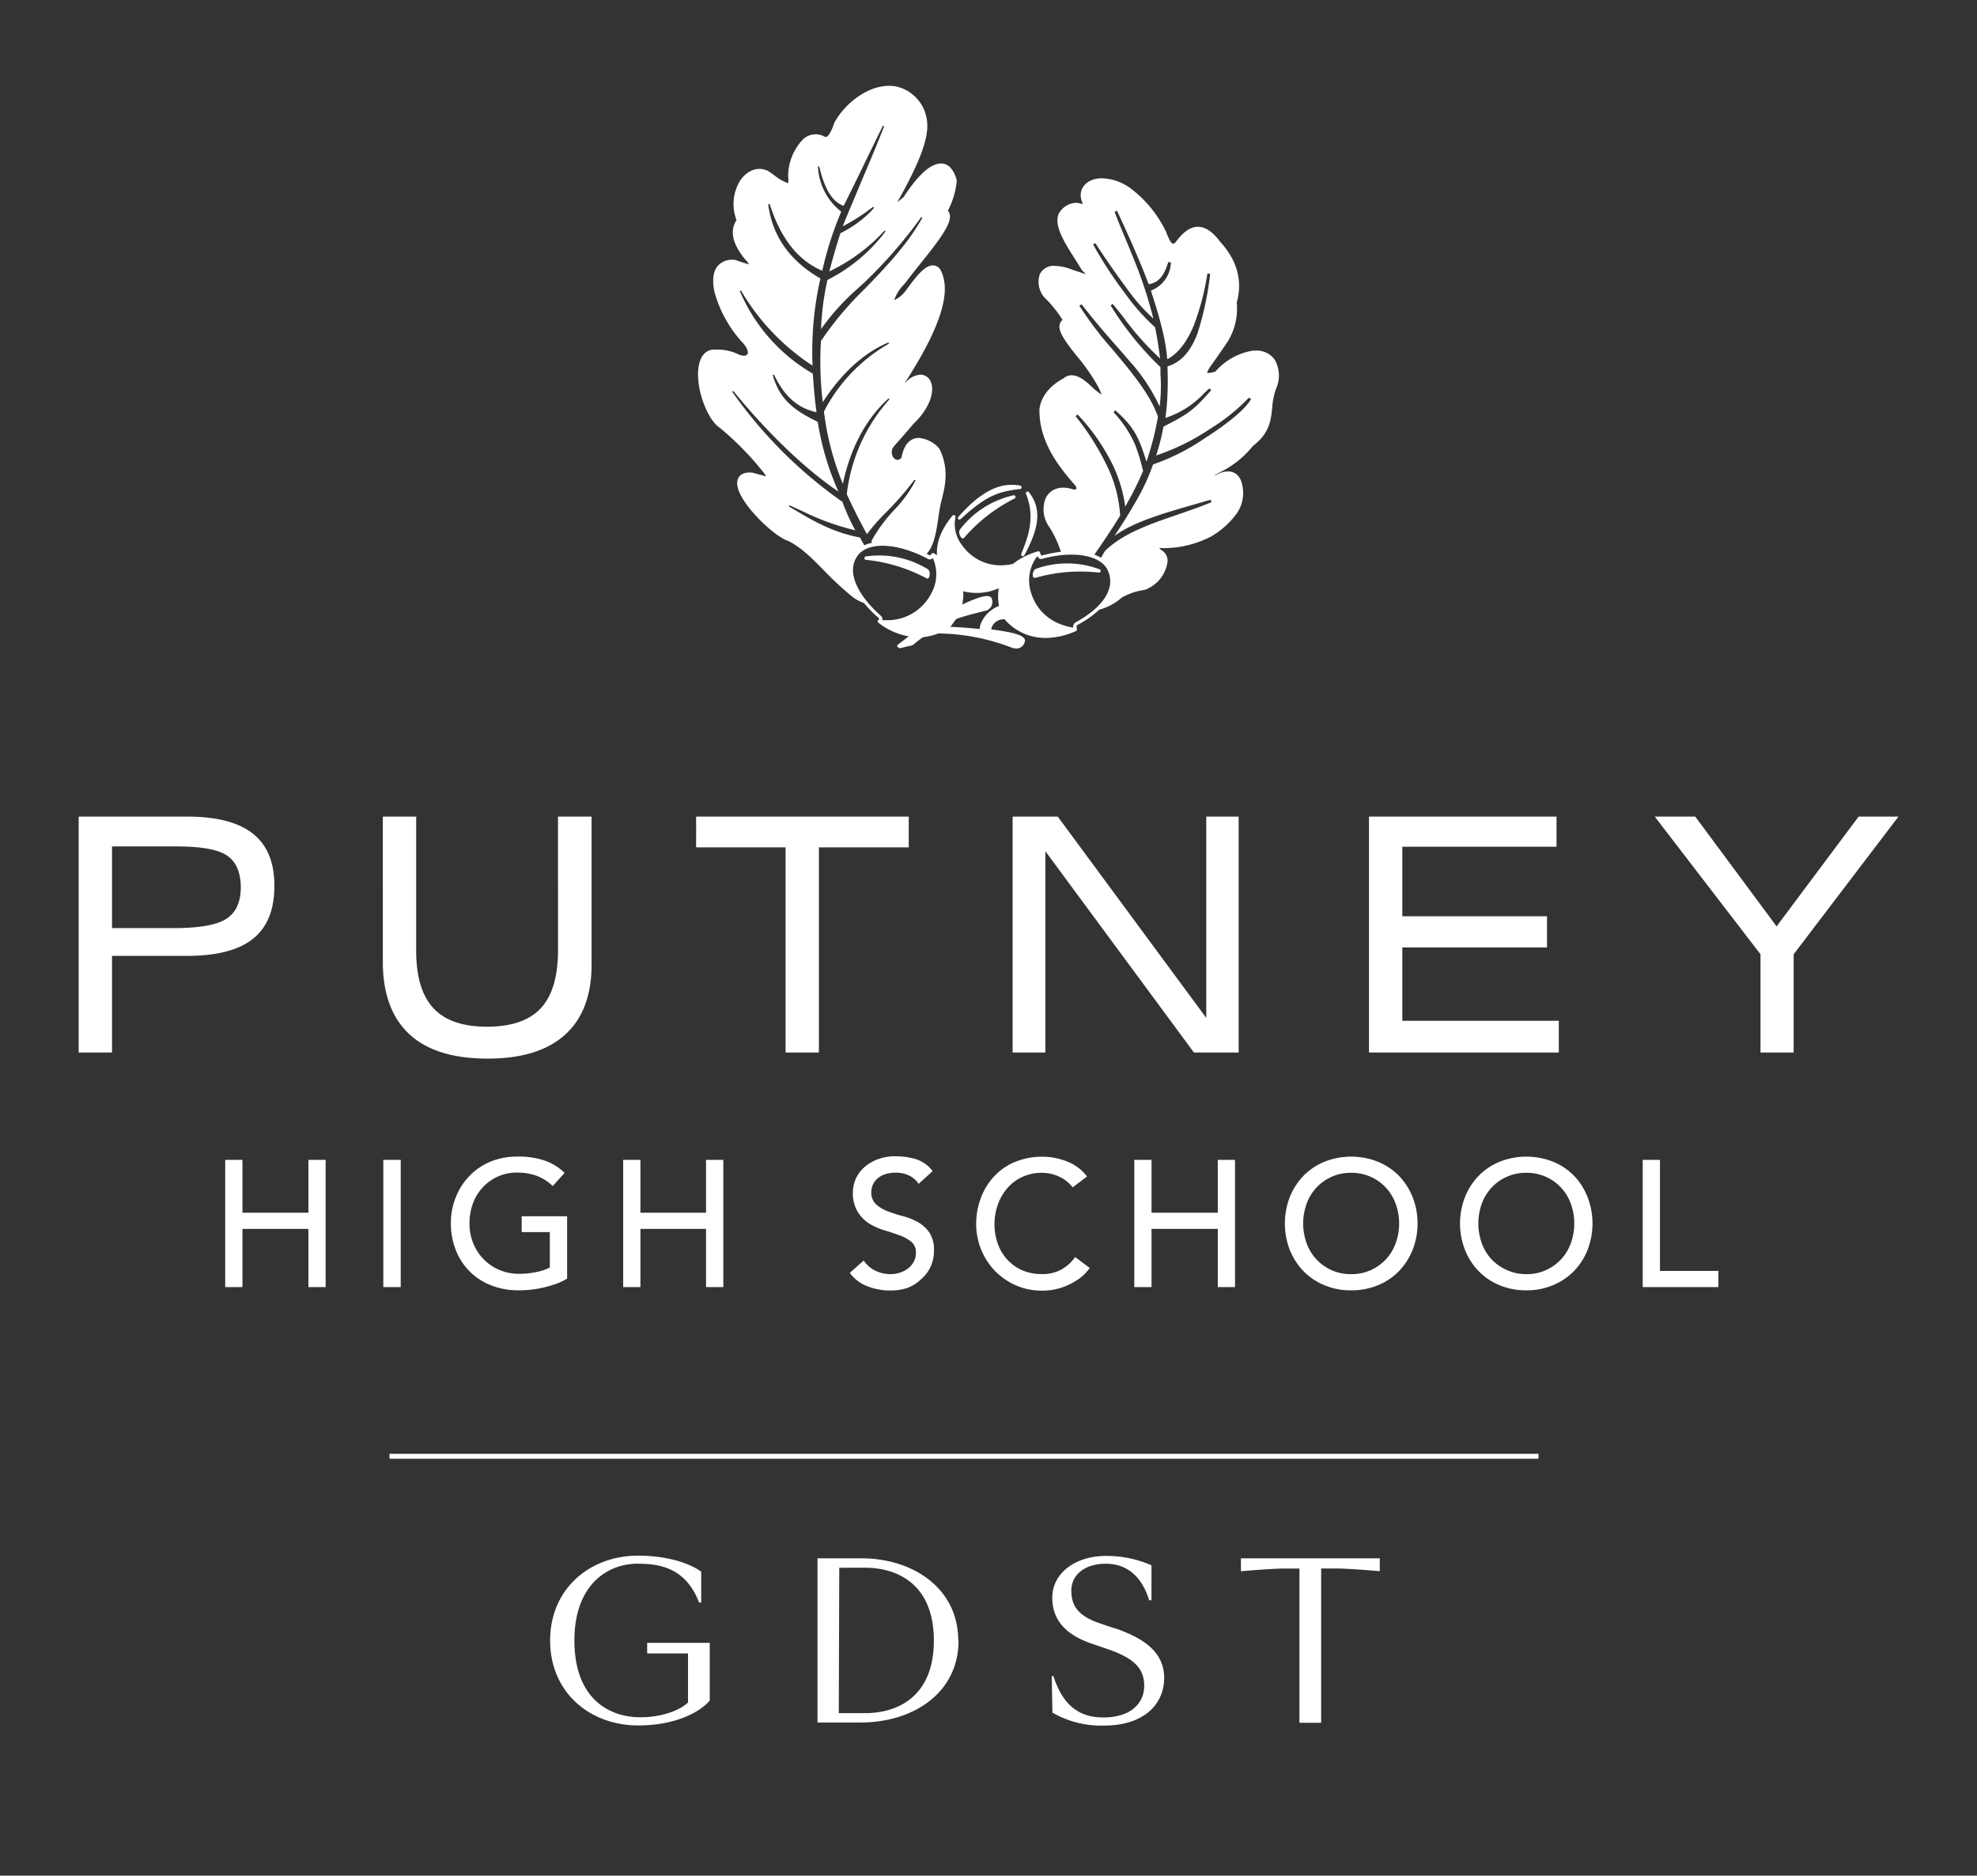
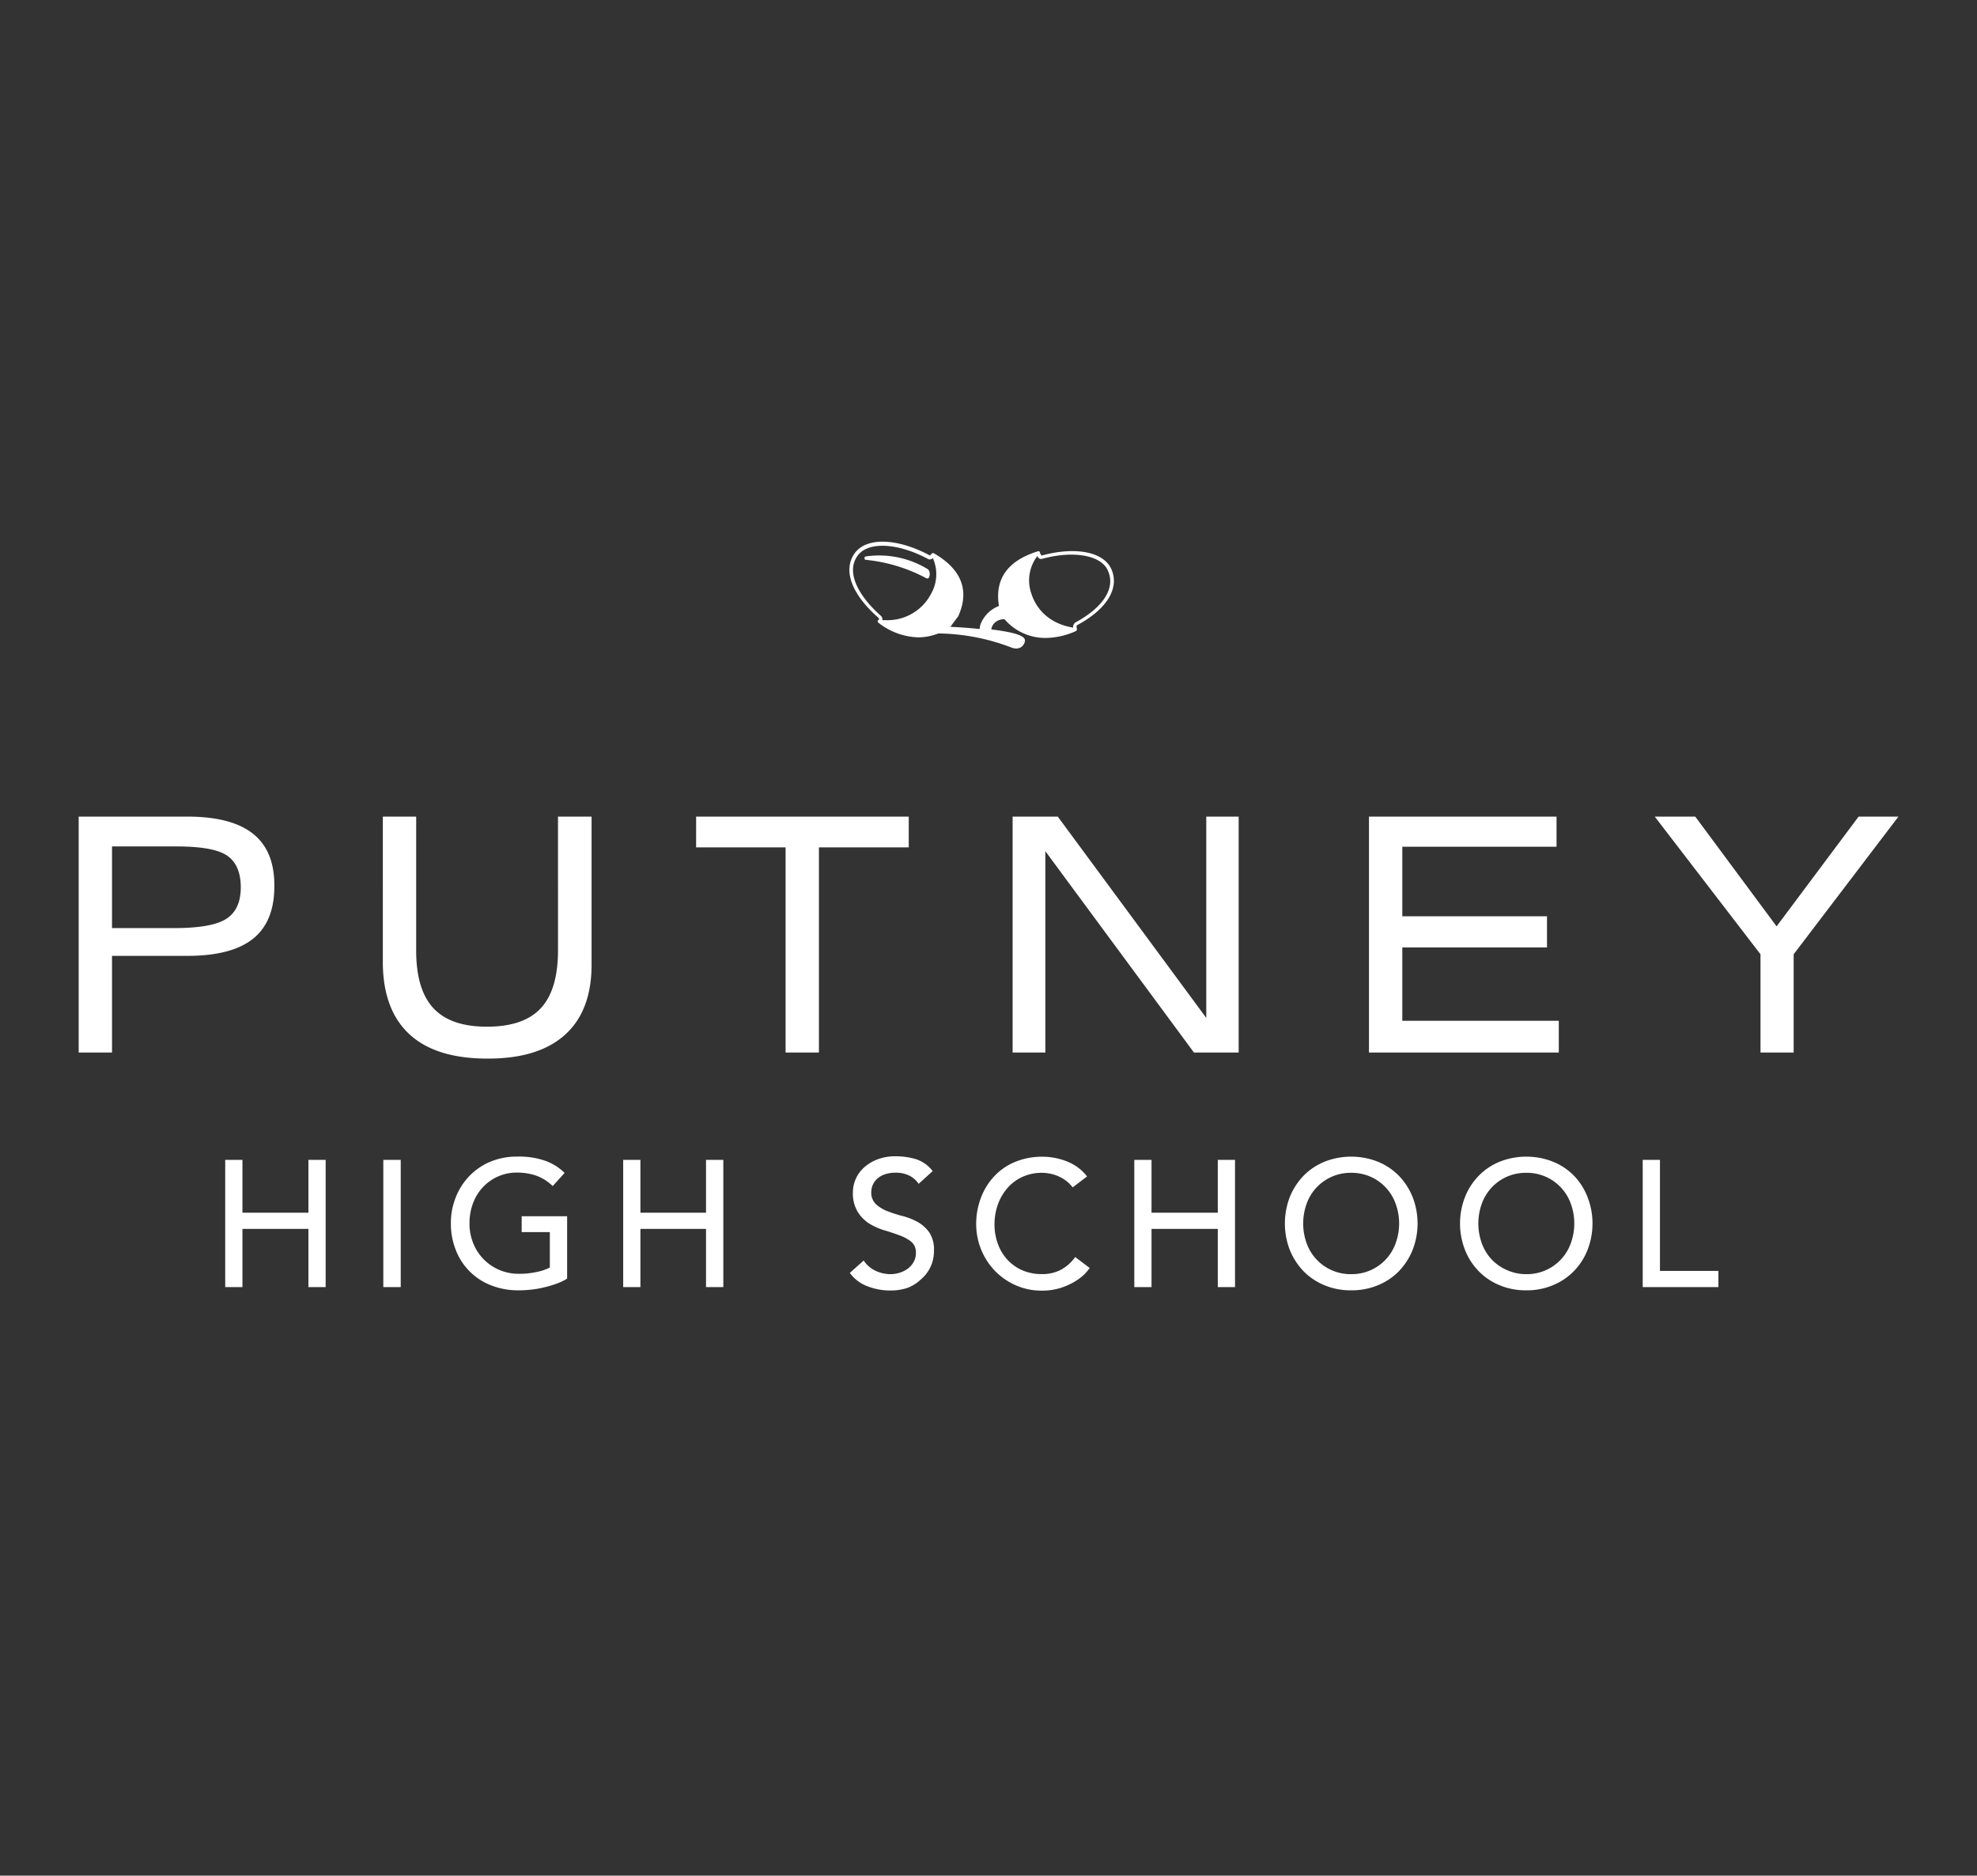
<svg xmlns="http://www.w3.org/2000/svg" viewBox="0 0 1382 1311" xml:space="preserve" style="fill-rule:evenodd;clip-rule:evenodd;stroke-linejoin:round;stroke-miterlimit:2">
  <rect x="0" y="0" width="1382" height="1311" fill="#333333" stroke="none" />
  <path d="M24.57 57.55h2.89v8.86h11.06v-8.86h2.89v21.33h-2.89v-9.76H27.46v9.76h-2.89V57.55ZM51.08 57.55H54v21.33h-2.92zM81.9 67v10.46a9.69 9.69 0 0 1-1.78.85c-.674.244-1.362.448-2.06.61-.714.177-1.439.304-2.17.38-.687.08-1.378.12-2.07.12a12.294 12.294 0 0 1-4.83-.9 10.295 10.295 0 0 1-5.81-6 11.84 11.84 0 0 1-.77-4.29 11.395 11.395 0 0 1 .83-4.43 10.702 10.702 0 0 1 2.29-3.56A10.37 10.37 0 0 1 69 57.87a11.484 11.484 0 0 1 4.52-.87c1.638-.05 3.272.2 4.82.74a8.873 8.873 0 0 1 3.14 2l-2 2.2a7.73 7.73 0 0 0-2.8-1.76 9.925 9.925 0 0 0-3.11-.5 7.754 7.754 0 0 0-5.84 2.5 7.941 7.941 0 0 0-1.63 2.7 9.498 9.498 0 0 0-.57 3.3 8.697 8.697 0 0 0 .63 3.35A8.115 8.115 0 0 0 70.53 76a8.21 8.21 0 0 0 3.28.65c.978.009 1.953-.089 2.91-.29A8.43 8.43 0 0 0 79 75.6v-5.94h-4.72V67h7.62ZM91.3 57.55h2.89v8.86h11v-8.86h2.9v21.33h-2.9v-9.76h-11v9.76H91.3V57.55ZM131.63 74.42a4.803 4.803 0 0 0 2 1.73 5.9 5.9 0 0 0 2.51.56 4.988 4.988 0 0 0 1.48-.23c.492-.143.955-.37 1.37-.67.409-.298.75-.68 1-1.12.264-.466.399-.994.39-1.53a2.292 2.292 0 0 0-.78-1.89 6.908 6.908 0 0 0-2-1.08c-.77-.29-1.61-.57-2.53-.84a10.998 10.998 0 0 1-2.53-1.13 6.291 6.291 0 0 1-1.94-2 5.997 5.997 0 0 1-.78-3.3A5.64 5.64 0 0 1 131.5 59a7.15 7.15 0 0 1 2.25-1.46 8.279 8.279 0 0 1 3.3-.59 11.8 11.8 0 0 1 3.34.48 5.749 5.749 0 0 1 2.8 2l-2.35 2.14a3.934 3.934 0 0 0-1.53-1.36 4.93 4.93 0 0 0-2.26-.51 5.449 5.449 0 0 0-2 .32c-.48.176-.916.452-1.28.81-.3.304-.532.669-.68 1.07a3.105 3.105 0 0 0-.19 1 2.69 2.69 0 0 0 .78 2.08 6.169 6.169 0 0 0 1.95 1.18c.827.319 1.671.59 2.53.81.881.227 1.731.563 2.53 1a5.916 5.916 0 0 1 1.94 1.75 5.12 5.12 0 0 1 .78 3 6.345 6.345 0 0 1-.58 2.78 6.204 6.204 0 0 1-1.59 2.07A6.77 6.77 0 0 1 139 79a8.865 8.865 0 0 1-2.89.45 10.51 10.51 0 0 1-3.88-.72 6.46 6.46 0 0 1-2.93-2.23l2.33-2.08ZM166.67 62.16a6.044 6.044 0 0 0-2.29-1.81 6.89 6.89 0 0 0-2.86-.63 7.676 7.676 0 0 0-3.27.68 7.345 7.345 0 0 0-2.5 1.85 8.477 8.477 0 0 0-1.61 2.75 9.794 9.794 0 0 0-.58 3.39 9.348 9.348 0 0 0 .55 3.19 7.795 7.795 0 0 0 1.56 2.65 7.457 7.457 0 0 0 2.5 1.81 8.217 8.217 0 0 0 3.35.66 6.652 6.652 0 0 0 3.22-.75 7.097 7.097 0 0 0 2.35-2.11l2.44 1.84c-.261.349-.541.683-.84 1a8.765 8.765 0 0 1-1.6 1.23A11.46 11.46 0 0 1 164.7 79a10.172 10.172 0 0 1-3.24.47 10.61 10.61 0 0 1-4.57-1 11.09 11.09 0 0 1-3.46-2.53 11.324 11.324 0 0 1-2.94-7.53c-.019-1.562.26-3.112.82-4.57a10.821 10.821 0 0 1 2.27-3.61 9.984 9.984 0 0 1 3.51-2.37 11.851 11.851 0 0 1 4.52-.84c1.419.003 2.824.278 4.14.81a7.712 7.712 0 0 1 3.33 2.5l-2.41 1.83ZM177 57.55h2.89v8.86H191v-8.86h2.89v21.33H191v-9.76h-11.11v9.76H177V57.55ZM213.36 79.42a11.315 11.315 0 0 1-4.49-.86 10.585 10.585 0 0 1-3.51-2.36 11.24 11.24 0 0 1-2.29-3.56 12.385 12.385 0 0 1 0-8.85 11.24 11.24 0 0 1 2.29-3.56 10.585 10.585 0 0 1 3.51-2.36 12.17 12.17 0 0 1 9 0 10.44 10.44 0 0 1 3.51 2.36 11.093 11.093 0 0 1 2.29 3.56 12.187 12.187 0 0 1 0 8.85 11.093 11.093 0 0 1-2.29 3.56 10.44 10.44 0 0 1-3.51 2.36c-1.43.589-2.964.882-4.51.86Zm0-2.71a7.796 7.796 0 0 0 7.47-5.2 9.689 9.689 0 0 0 0-6.59 7.796 7.796 0 0 0-7.47-5.2 7.806 7.806 0 0 0-7.47 5.2 9.809 9.809 0 0 0 0 6.59 7.806 7.806 0 0 0 7.47 5.2ZM242.73 79.42a11.315 11.315 0 0 1-4.49-.86 10.303 10.303 0 0 1-3.5-2.36 10.702 10.702 0 0 1-2.29-3.56 12.187 12.187 0 0 1 0-8.85 10.702 10.702 0 0 1 2.29-3.56 10.303 10.303 0 0 1 3.5-2.36 12.17 12.17 0 0 1 9 0 10.44 10.44 0 0 1 3.51 2.36 10.807 10.807 0 0 1 2.25 3.56 12.187 12.187 0 0 1 0 8.85 10.702 10.702 0 0 1-2.29 3.56 10.44 10.44 0 0 1-3.51 2.36 11.254 11.254 0 0 1-4.47.86Zm0-2.71a7.796 7.796 0 0 0 7.47-5.2 9.689 9.689 0 0 0 0-6.59 7.796 7.796 0 0 0-7.47-5.2 7.858 7.858 0 0 0-3.31.68 7.74 7.74 0 0 0-2.53 1.82 7.941 7.941 0 0 0-1.63 2.7 9.809 9.809 0 0 0 0 6.59c.357 1 .912 1.918 1.63 2.7a7.786 7.786 0 0 0 2.53 1.79 7.873 7.873 0 0 0 3.31.71ZM262.25 57.55h2.89v18.62h9.8v2.71h-12.69V57.55ZM0 39.55V0h18.24c4.92 0 8.587.96 11 2.88 2.413 1.92 3.603 4.857 3.57 8.81 0 3.94-1.19 6.867-3.57 8.78-2.38 1.913-6.047 2.873-11 2.88H5.59v16.2H0Zm5.59-20.86H16c4.21 0 7.13-.51 8.75-1.55s2.43-2.8 2.43-5.29-.78-4.32-2.35-5.35C23.26 5.47 20.43 5 16.37 5H5.59v13.69ZM86 0v24.82c0 5.153-1.483 9.07-4.45 11.75-2.967 2.68-7.3 4.013-13 4-5.727 0-10.06-1.333-13-4-2.94-2.667-4.457-6.583-4.55-11.75V0h5.59v22.46c0 4.367.963 7.587 2.89 9.66 1.927 2.073 4.927 3.107 9 3.1 4.08 0 7.08-1.03 9-3.09 1.92-2.06 2.883-5.283 2.89-9.67V0H86ZM124.12 5.16v34.39h-5.59V5.16h-15V0h35.65v5.16h-15.06ZM156.6 39.55V0h7.57l24.9 33.75V0h5.43v39.55H187L162.09 5.8v33.75h-5.49ZM216.35 39.55V0h31.45v5.05h-25.86v11.66h24.26v5.22h-24.26v12.3h26.24v5.32h-31.83ZM282 39.55V23.08L264.27 0h6.79l13.64 18.4L298.45 0h6.68l-17.57 23.08v16.47H282Z" style="fill:#fff;fill-rule:nonzero" transform="translate(55 570.774) scale(4.169)" />
-   <path d="M96.93 125.74c3.78 0 8 .77 10.22 6.51h.35v-5.18c-2.26-1.64-6.26-2.69-10.57-2.69-8.08 0-14.76 5.52-14.76 14.24s6.68 14.23 14.76 14.23c5.7 0 10-1.88 12-4.16V139H98.44v1.78h6.85V149c-1.4 1.36-4.47 2.48-8 2.48-5.19 0-11.05-3.08-11.05-12.87 0-9.17 5.35-12.88 10.67-12.88M150.6 138.62c0-8.72-7.53-13.79-16.27-13.79H127v27.53h7.2c8.92 0 16.45-5 16.45-13.74m-20-12.21H135c5.32 0 11.51 2.69 11.51 12.21 0 9.52-6.21 12.17-11.53 12.17h-4.41l.08-24.38ZM176.66 136.52l-2.66-.91c-3.5-1.26-4.44-3.05-4.44-5.36 0-2.62 2.2-4.51 5.8-4.51 3.4 0 6 2 7.25 6.12h.39V126a18.721 18.721 0 0 0-7.63-1.57c-5.07 0-9 2.83-9 7 0 3.46 1.89 6.12 6.75 7.76l2.66.91c4.37 1.51 6 3.26 6 6.09 0 3-2.31 5.32-6.86 5.32-4.19 0-6.85-2.2-8.36-6.93h-.28l.11 6.12a16.315 16.315 0 0 0 8.74 2.17c6.27 0 10-3.32 10-8s-4.09-6.89-8.39-8.36M198 127s3.76-.35 6.81-.45h3v25.85h3.64v-25.86h3c3 .1 6.83.45 6.83.45v-2.16H198V127Z" style="fill:#fff;fill-rule:nonzero" transform="translate(42 568.774) scale(4.169)" />
-   <path style="fill:#fff" d="M55.24 107.31h192.65v.83H55.24z" transform="translate(42 568.774) scale(4.169)" />
-   <path d="M36.4 30.87c3.88-4.79 6.24-7.82 5.76-9.42a1.274 1.274 0 0 0-.29-.52A13.615 13.615 0 0 0 43.35 16v-.22c-.62-2.2-1.8-3.12-3.4-2.65-1.6.47-3.46 2.37-5.47 5.48-.44.38-.78.66-1.05.87l.27-.53c3.57-6.41 5-10.31 4.68-13A6.675 6.675 0 0 0 33.1.08 7.363 7.363 0 0 0 32 0c-3.68 0-7.34 3-9 5.91l-.09.09c-.24.7-.88 2.56-1.5 2.56a1.13 1.13 0 0 1-.49-.19 3.067 3.067 0 0 0-3.59.88 9.004 9.004 0 0 0-2.23 6c.061.354.061.716 0 1.07A7.609 7.609 0 0 1 12.8 15c-.4-.28-.8-.57-1.19-.82h-.09c-1.54-.68-3.32 0-4.44 1.67a7.463 7.463 0 0 0-.63 6.64c-1.14 1.77-.72 3.87 1.31 6.43.289.317.56.651.81 1a20.79 20.79 0 0 1-2.3-.75h-.19a3.162 3.162 0 0 0-2.82 1.05c-.76.95-.92 2.47-.49 4.39a20.685 20.685 0 0 0 4.48 8.19c1 1 1.2 1.77 1.06 2.12a.63.63 0 0 1-.61.3 2.087 2.087 0 0 1-.92-.22 7.994 7.994 0 0 0-3.44-.8 5.828 5.828 0 0 0-.62 0 2.263 2.263 0 0 0-1.78.8c-.86 1-1.15 2.9-.79 5.19.38 2.61 1.8 6 3.48 7.1a49.634 49.634 0 0 1 7.18 7.29c.226.269.433.553.62.85-.39-.08-.92-.23-1.44-.37l-.89-.25h-.12c-1.43-.11-2 .46-2.24.94-.64 1.3.53 3.27 1.62 4.71 1.77 2.33 5 5.27 6.77 5.81 2.17 1.08 3.92 2.86 5.95 4.91a51.95 51.95 0 0 0 4.73 4.39 6.856 6.856 0 0 0 2.49 1.24c-2.51-2.83-3.61-5.94-1.81-8.39A3.789 3.789 0 0 1 28 77.24l-.86-1.55c-4.7-.89-8-2.89-11.28-4.83l-.63-.38.1-.19 2.19 1a41.898 41.898 0 0 0 8.83 3.19 34.488 34.488 0 0 1-2.1-4.61v-.12a75.49 75.49 0 0 1-18.53-18.5l.17-.13C11.88 58.42 18 64.24 23.53 68a46.094 46.094 0 0 1-3.47-11.7c-4-1.93-6.39-3.76-7.54-7.83l.2-.08c1.78 3.69 4 5.63 7.14 6.3-.28-2-.49-4.22-.62-6.46A29.123 29.123 0 0 1 7 34.38l.19-.09a37.838 37.838 0 0 0 12 12.6c-.21-4.907.234-9.82 1.32-14.61-5.13-2.93-8.07-7.12-8.75-12.43l.24-.05c1.85 5.78 4.73 9.44 8.82 11.19A56.669 56.669 0 0 1 24 21.08a10.135 10.135 0 0 1-3.9-7.57h.21c.9 3.83 2.2 5.93 4.09 6.59 1.31-2.58 2.59-5.22 3.83-7.78.89-1.85 1.82-3.75 2.75-5.64l.2.08c-1.18 3.14-2.57 6.33-3.87 9.41-1 2.43-2.09 4.93-3.06 7.37a32.892 32.892 0 0 0 4.53-2.85c.51-.37.55-.4.62-.4l.1.07c0 .08 0 .09-.53.68a18.996 18.996 0 0 1-5.11 3.65C23.17 26.84 22.55 29 22 31.1a30.283 30.283 0 0 0 9.26-6.84l.16.14a28.013 28.013 0 0 1-9.6 8.06l-.13.07a44.222 44.222 0 0 0-1.07 8.23 38.834 38.834 0 0 1 6-6.67l1.2-1.09a77.802 77.802 0 0 0 9.58-11l.18.12c-2.4 4.34-6 8.14-9.56 11.82a55.032 55.032 0 0 0-7.42 8.82 57.27 57.27 0 0 0 .3 10.25c3.15-4.86 6.93-8.31 11-10l.1.19a27.743 27.743 0 0 0-10.9 11.38 46.15 46.15 0 0 0 3.17 12.11c1.26-6 3.9-10.93 7.67-14.32l.15.15a28.724 28.724 0 0 0-7.16 15.91c1 2.18 2.1 4.37 3.37 6.69a35.724 35.724 0 0 1 3.24-3.67A52.713 52.713 0 0 0 36.28 66l.18.11a20.998 20.998 0 0 1-3.56 4.94 25.005 25.005 0 0 0-3.85 5.25l.23.55c2.35-.42 5.59.3 8.83 2a2.085 2.085 0 0 0 0-.25c1.42-1.19 1.82-3.9 2.18-6.31.08-.59.17-1.14.26-1.63s.2-1 .33-1.46c.54-2.21 1.21-5-.4-8.34l-.15-.2A5.173 5.173 0 0 0 37 59c-.87 0-2.39.43-2.9 3.31a1 1 0 0 1-.67.38 1.002 1.002 0 0 1-.82-.65 1.511 1.511 0 0 1 .22-1.63c.87-1 1.77-2 2.69-3.09l.57-.66c2.88-2.75 3.55-5.52 2.94-7a1.884 1.884 0 0 0-1.78-1.26 3.502 3.502 0 0 0-2.38 1.23l-.19.12c6-9.33 7.93-15.36 5.9-19a1.47 1.47 0 0 0-1.23-.66c-1.37 0-2.83 1.87-4.56 4.27a4.998 4.998 0 0 1-1.92 1.55 7.01 7.01 0 0 1 1.73-2.71l1.8-2.33ZM96.65 45.89a3.702 3.702 0 0 0-3.25-1.52 3.011 3.011 0 0 0-.38 0 10.475 10.475 0 0 0-6.29 3.49 3.948 3.948 0 0 1-1.41.25c.096-.332.244-.646.44-.93.95-1.33 1.87-2.66 2.79-4a10.384 10.384 0 0 0 1.73-6.86c1-3.56.12-7-2.72-10.13-1.29-1.73-2.53-2.57-3.79-2.57-1.61 0-2.86 1.4-3.78 2.64a.614.614 0 0 1-.35.18c-.133.02-.49-.06-1.17-1.91a19.798 19.798 0 0 0-5.78-7.2 8.55 8.55 0 0 0-5-1.84 4.709 4.709 0 0 0-1.49.23 3 3 0 0 0-1.85 1.55 2.674 2.674 0 0 0 0 2.13v.08l.17.31c-.27 0-.62-.12-.93-.19h-.28a3.494 3.494 0 0 0-2.86 1.83c-.85 2 .9 4.73 2.94 7.93l.93 1.49.1.12c.24.24.42.43.57.6l-1.18-.4-1-.33a8.775 8.775 0 0 0-3-.67 2.574 2.574 0 0 0-2.52 1.37 4.004 4.004 0 0 0 .71 3.87 19.893 19.893 0 0 1 3.09 3.82c-.222.171-.384.41-.46.68-.31 1 .48 2.28 2 4.29l.74.94a32.124 32.124 0 0 1 3.76 5.42c.187.388.354.785.5 1.19a12.94 12.94 0 0 1-1.48-1.16c-1.43-1.43-2.56-2.09-3.55-2.09a2 2 0 0 0-1.28.47c-2.41 1.32-3.75 3-4.1 5.12v.09c-.09 5.26 3 9.41 6 12.78.119.166.194.358.22.56a.907.907 0 0 1-.48.14c-2.17-.77-4-.13-4.73 1.52a5.065 5.065 0 0 0 .69 4.82 17.966 17.966 0 0 1 1.95 4.26 12.704 12.704 0 0 1 5.51.37l.36-.53c1.3-1.89 2.52-3.67 4-6.08a21.763 21.763 0 0 0-2.3-8.54 43.5 43.5 0 0 0-5.17-8.13l.33-.29A33.894 33.894 0 0 1 68.7 62a23.487 23.487 0 0 1 2.9 8.53l.4-.74a54.508 54.508 0 0 0 2.6-5.28l-.15-.51a29.002 29.002 0 0 0-1.26-4 19.246 19.246 0 0 0-3.56-5.31l.3-.31c3.41 3 4 4.89 5.06 8.07.06.17.11.34.17.52a50.493 50.493 0 0 0 1.92-7.52c-1.07-3.11-3.47-6.27-5.91-9.23-.57-.7-1.16-1.4-1.74-2.09a58.175 58.175 0 0 1-5.52-7.28l.36-.25c2.06 2.65 4 4.91 5.78 6.91.72.83 1.42 1.63 2.09 2.42a30.56 30.56 0 0 1 5.22 7.8c.223-1.794.27-3.606.14-5.41v-1.18a51.802 51.802 0 0 1-8.35-10.34l.35-.25c.57.69 1.18 1.46 1.8 2.24a47.642 47.642 0 0 0 6.14 6.91c-.23-1.84-.5-3.56-.84-5.24a34.526 34.526 0 0 1-5-5.63 68.782 68.782 0 0 1-5.39-8.25l.38-.22c1.65 2.56 3.54 5.27 5.3 7.63a30.223 30.223 0 0 0 4.41 5 69.875 69.875 0 0 0-2.75-8.65c-.63-1.63-1.3-3.23-1.94-4.77-.64-1.54-1.35-3.2-1.79-4.46l.4-.17c2.3 4.93 4.09 9.06 5.3 12.3 1.86-.28 2.67-1.7 3.3-3.73l.43.09a5.208 5.208 0 0 1-3.35 4.71l.14.45c.47 1.47 1.12 3.47 1.6 5.44a33.564 33.564 0 0 1 1 5.61c1.74-.89 3.28-2.84 4.44-5.64a43.54 43.54 0 0 0 2.29-8.73l.44.07v.17a51.02 51.02 0 0 1-2.13 9.88c-1.16 3-2.78 4.81-5 5.44.06 2.17.06 3.37 0 4.49a38.628 38.628 0 0 1-.36 4.16 15.488 15.488 0 0 0 6.58-4.22l.8-.74.3.31c-3 3.43-3.9 4-8 6.11a36.639 36.639 0 0 1-1.22 4.83 37.713 37.713 0 0 0 9.23-4.59 31.618 31.618 0 0 0 6.31-5.1l.36.24C91.45 54.67 87.34 57.52 85 59a35.964 35.964 0 0 1-8.74 4.44A35.712 35.712 0 0 1 73.17 70c-1.13 2-2.37 3.87-3.36 5.39 3.46-2.41 8-3.69 13.51-5.29l2.58-.74.15.41c-1.93.8-3.9 1.47-5.81 2.13-4.6 1.58-8.95 3.07-12 6-.3.47-.55.9-.79 1.32a4.002 4.002 0 0 1 1.66 1.77c1.13 2.42-.43 5-2.86 7a9.286 9.286 0 0 0 4.73-2.21 10.553 10.553 0 0 1 3.7-1.29h.1a5.87 5.87 0 0 0 3.9-4.68 2.063 2.063 0 0 0-1-2 1.685 1.685 0 0 1-.38-.34c.169-.02.341-.02.51 0a17.403 17.403 0 0 0 8.12-1.92 14.08 14.08 0 0 0 4.35-3.89 6.005 6.005 0 0 0 .65-5.66c-.68-1.44-2.19-1.82-4-.85a.994.994 0 0 1-.41.11c.13-.07.29-.16.5-.25l.44-.25A16.171 16.171 0 0 0 93 60.34c2.79-2.11 3-4.29 3.23-6.39a11.37 11.37 0 0 1 .63-3.16 5.385 5.385 0 0 0-.21-4.9ZM44.39 75.86a.32.32 0 0 1-.2-.08 1.481 1.481 0 0 1-.42-1 .78.78 0 0 1 .23-.57 15.531 15.531 0 0 1 8.86-5.59.291.291 0 0 1 .33.18.282.282 0 0 1-.14.35 27.427 27.427 0 0 0-8.44 6.57.318.318 0 0 1-.2.1l-.02.04Z" style="fill:#fff;fill-rule:nonzero" transform="translate(487.96 60) scale(4.171)" />
-   <path d="M56.4 82.41a.223.223 0 0 1-.14 0 .28.28 0 0 1-.14-.18 1.501 1.501 0 0 1 .17-1 .821.821 0 0 1 .52-.36 15.475 15.475 0 0 1 10.43.13.292.292 0 0 1 .24.28c0 .159-.131.29-.29.29h-.01a27.354 27.354 0 0 0-10.66.88h-.12M43.84 72.71a.251.251 0 0 1-.2-.09.28.28 0 0 1 0-.39c3.16-3.61 6.06-5.37 8.87-5.37.5-.009 1 .038 1.49.14.138.025.237.15.23.29a.29.29 0 0 1-.26.27c-3.83.44-5.8 1.24-9.91 5a.267.267 0 0 1-.19.08M54.44 78.8h-.12a.301.301 0 0 1-.15-.37c1.33-3.26 2.3-6.27.79-10.06a.28.28 0 0 1 .13-.35.281.281 0 0 1 .36.07c2.09 2.67 1.87 5.73-.76 10.58a.272.272 0 0 1-.25.15" style="fill:#fff;fill-rule:nonzero" transform="translate(487.96 60) scale(4.171)" />
-   <path d="M33.67 94.14a.29.29 0 0 1-.26-.16.29.29 0 0 1 .09-.35l.75-.56a47.773 47.773 0 0 1 7.39-4.81 2.597 2.597 0 0 1-.39-1 5.331 5.331 0 0 1 .94-4c-3-3.32-2.89-7.2.45-11.23a.27.27 0 0 1 .35-.07.3.3 0 0 1 .15.33 5.812 5.812 0 0 0 1.25 4.88 7.857 7.857 0 0 0 6.32 3.18 9.772 9.772 0 0 0 4.24-1 .292.292 0 0 1 .37.42c-2.76 4.22-6.82 6-11.1 4.88a2.254 2.254 0 0 0-1 1.37c-.098.44-.027.901.2 1.29h.05c1.59-.78 3.83-1.81 4.95-1.81.61 0 .78.31.83.5a1.515 1.515 0 0 1-1.23 2l-.29.08c-4.08 1-7 1.73-11.73 5.62a.236.236 0 0 1-.12.06l-2.09.49h-.07" style="fill:#fff;fill-rule:nonzero" transform="translate(487.96 60) scale(4.171)" />
  <path d="M69.31 81.08c-1.24-3-6.07-3.93-11.74-2.36a.843.843 0 0 1-.15-.24l-.07-.14h-.06a.256.256 0 0 0 0-.21.291.291 0 0 0-.34-.13c-5.07 1.57-7.26 4.65-6.52 9.16a5.34 5.34 0 0 0-3 2.86 2.656 2.656 0 0 0-.23 1 84.988 84.988 0 0 0-8.59-.45c-1.17 0-2.23 0-3.17.08a.3.3 0 0 0-.27.25.29.29 0 0 0 .19.31l2 .74h.13a27.86 27.86 0 0 1 3.15-.18c4.109.096 8.17.908 12 2.4.229.076.469.117.71.12a1.443 1.443 0 0 0 1.41-1.13.588.588 0 0 0-.07-.53c-.39-.63-2.07-1.1-5.45-1.53h-.09c.048-.42.243-.809.55-1.1a2.23 2.23 0 0 1 1.67-.61 9.006 9.006 0 0 0 6.88 3.13 12.685 12.685 0 0 0 5.07-1.15.3.3 0 0 0 .17-.31c-.017-.129 0 0 0-.08-.12-.46 0-.58 0-.58 4.98-2.65 7.15-6.15 5.82-9.32Zm-6.09 8.86a.942.942 0 0 0-.36.85c-3.51-.58-6-2.63-7-5.7a6.727 6.727 0 0 1 1-6.29c.12.22.33.57.77.47 5.31-1.46 10-.61 11.07 2 1.3 2.9-.79 6.13-5.48 8.67ZM38.39 80.93a15.574 15.574 0 0 0-10.27-2.07.29.29 0 0 0 0 .57 27.13 27.13 0 0 1 10.19 3.11.316.316 0 0 0 .13 0h.09a.25.25 0 0 0 .17-.15 1.42 1.42 0 0 0 .07-1 .751.751 0 0 0-.38-.46Z" style="fill:#fff;fill-rule:nonzero" transform="translate(487.96 60) scale(4.171)" />
  <path d="M39.52 78.33a.31.31 0 0 0-.36.06l-.09.1a.996.996 0 0 1-.21.21c-5.41-2.91-10.57-3.09-12.56-.44-2.1 2.83-.62 6.92 4 10.94.037.09.037.19 0 .28a.249.249 0 0 0-.18.15.271.271 0 0 0 .1.33 11.319 11.319 0 0 0 6.7 2.46 9.19 9.19 0 0 0 5.49-1.87v-.06l1.2-1.61c1.94-4.31.55-7.88-4.09-10.55Zm-.44 6.74a8.24 8.24 0 0 1-7.65 4.47h-.54a.8.8 0 0 0-.24-.72c-3.33-2.93-6.11-7.13-3.87-10.13 1.77-2.37 6.73-2.11 11.79.61a.662.662 0 0 0 .78-.17 6.615 6.615 0 0 1-.27 5.94Z" style="fill:#fff;fill-rule:nonzero" transform="translate(487.96 60) scale(4.171)" />
</svg>